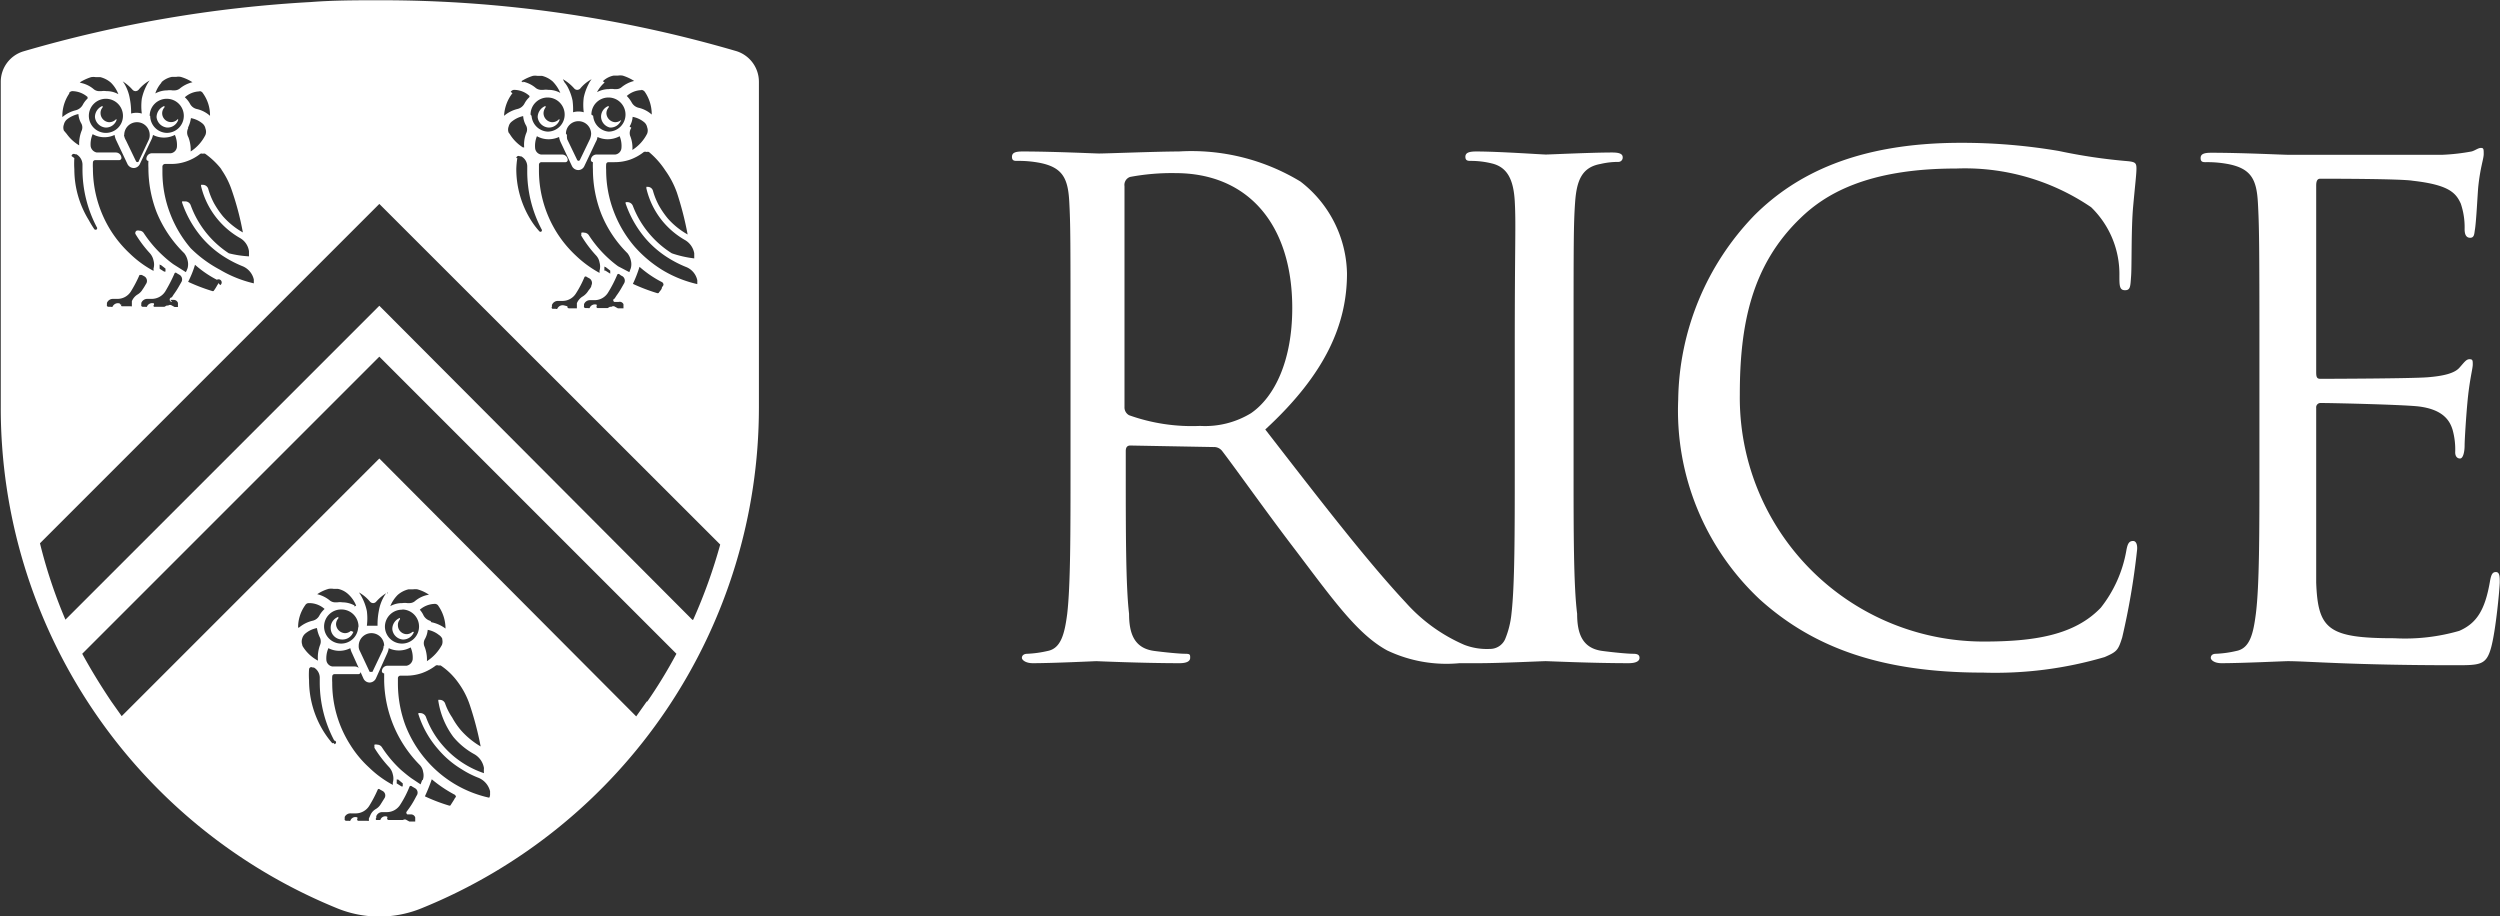
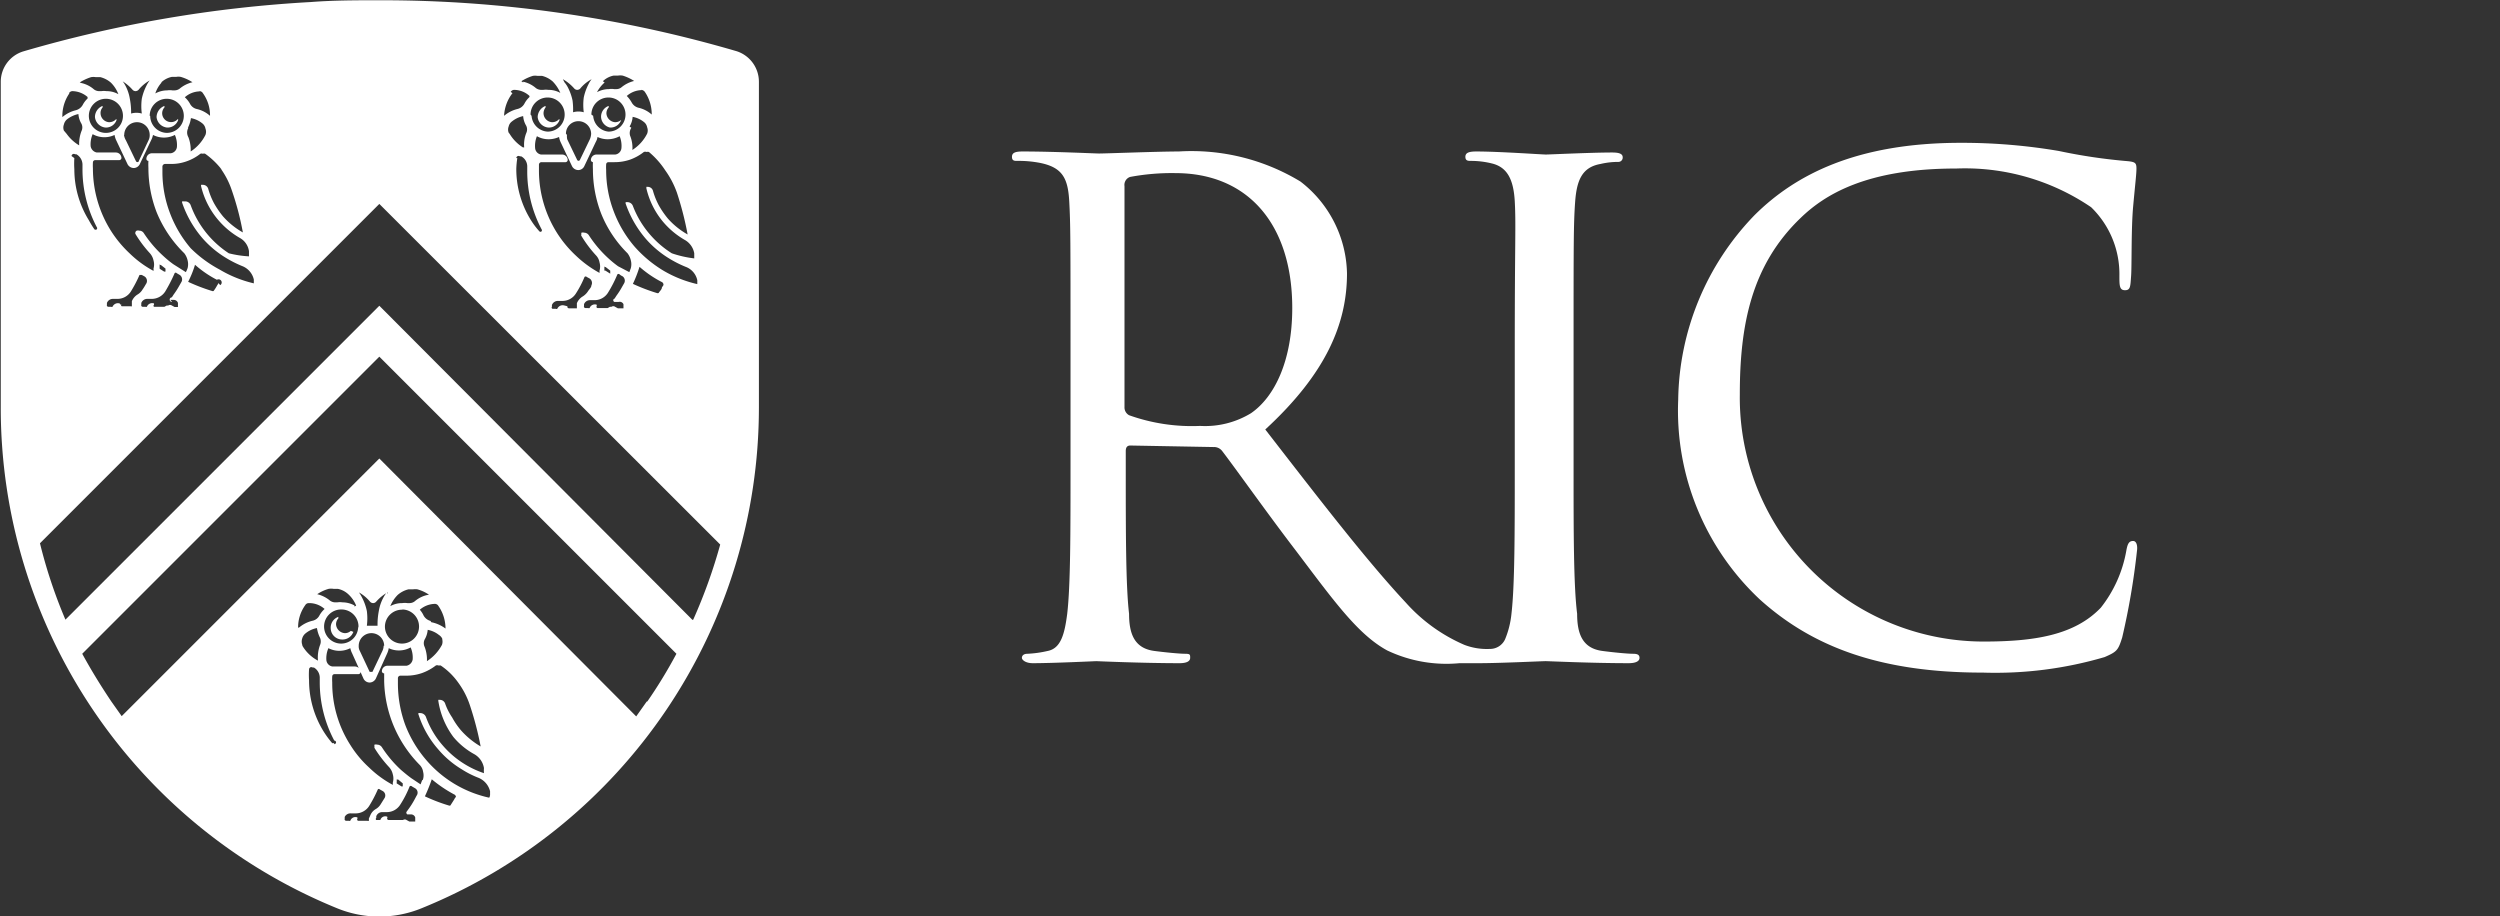
<svg xmlns="http://www.w3.org/2000/svg" id="Layer_1" data-name="Layer 1" viewBox="0 0 98.2 36">
  <rect x="0" y="0" width="98.2" height="36" fill="#333333" stroke="none" />
  <defs>
    <style>.cls-1{fill:#fff;}</style>
  </defs>
  <title>Rice_Logo_Reverse_White</title>
  <path class="cls-1" d="M99.3,34.3c-.16,0-.22.1-.27.39a5,5,0,0,1-1,2.23C97,38,95.42,38.25,93.43,38.25a9.58,9.58,0,0,1-9.58-9.71c0-2.71.45-5.07,2.39-6.93.93-.9,2.57-1.94,6.1-1.94a8.81,8.81,0,0,1,5.31,1.52,3.66,3.66,0,0,1,1.11,2.7c0,.37,0,.56.22.56s.21-.16.24-.56,0-1.85.08-2.73.13-1.27.13-1.49-.05-.26-.35-.29a21.56,21.56,0,0,1-2.7-.4,22.67,22.67,0,0,0-3.85-.32c-4.09,0-6.5,1.25-8.1,2.84a10.62,10.62,0,0,0-3,7.25,10.16,10.16,0,0,0,3.21,7.85c2.1,1.89,4.78,2.87,8.76,2.87a15.22,15.22,0,0,0,4.78-.61c.48-.21.53-.26.69-.77a28.23,28.23,0,0,0,.58-3.4C99.48,34.48,99.43,34.3,99.3,34.3Z" transform="translate(-15.51 -13.05)" />
-   <path class="cls-1" d="M113.55,35.52c-.14,0-.19.1-.24.4-.19,1.08-.51,1.61-1.2,1.91a7.67,7.67,0,0,1-2.55.29c-2.6,0-3-.35-3.07-2.18,0-.56,0-3.63,0-4.54V29.07a.17.17,0,0,1,.18-.19c.45,0,3.08.06,3.8.13,1,.11,1.27.56,1.38.93a2.89,2.89,0,0,1,.1.88c0,.13.06.24.19.24s.18-.29.18-.51.06-1.16.11-1.69c.08-.88.21-1.33.21-1.49s0-.21-.13-.21-.21.13-.4.34-.61.32-1.25.37-3.87.06-4.21.06c-.14,0-.16-.08-.16-.27V20.34c0-.19.05-.27.16-.27.29,0,3.18,0,3.63.08,1.43.16,1.7.48,1.89.9a2.89,2.89,0,0,1,.15,1c0,.21.06.34.22.34s.16-.16.18-.29c.06-.32.11-1.48.14-1.75.08-.74.21-1.06.21-1.25s0-.24-.11-.24-.24.11-.37.14a8,8,0,0,1-1.14.13c-.61,0-5.89,0-6.08,0s-1.8-.08-3-.08c-.29,0-.42.05-.42.21s.1.16.21.16a4.37,4.37,0,0,1,.9.08c.88.18,1.09.61,1.14,1.51s.06,1.59.06,5.73V31.4c0,2.55,0,4.65-.14,5.76-.1.77-.23,1.36-.77,1.46a4.18,4.18,0,0,1-.79.11c-.16,0-.21.08-.21.16s.13.21.42.21c.8,0,2.47-.08,2.6-.08.77,0,2.55.16,6.56.16,1,0,1.24,0,1.43-.69s.34-2.36.34-2.57S113.7,35.52,113.55,35.52Z" transform="translate(-15.51 -13.05)" />
  <path class="cls-1" d="M79.65,38.73c-.23,0-.82-.06-1.19-.11-.8-.1-1-.69-1-1.46-.14-1.11-.14-3.21-.14-5.76V26.73c0-4.14,0-4.88.06-5.73s.26-1.38,1-1.51a3,3,0,0,1,.7-.08.17.17,0,0,0,.17-.18c0-.14-.14-.19-.42-.19-.8,0-2.47.08-2.6.08S74.37,19,73.5,19c-.29,0-.43.05-.43.21s.11.16.22.16a3.41,3.41,0,0,1,.82.1c.58.14.85.59.9,1.49s0,1.59,0,5.73V31.4c0,2.55,0,4.65-.13,5.76a3.53,3.53,0,0,1-.25,1,.65.65,0,0,1-.6.38,2.47,2.47,0,0,1-1-.16,6.58,6.58,0,0,1-2.3-1.66c-1.54-1.65-3.35-4-5.52-6.8,2.39-2.2,3.21-4.16,3.21-6.13a4.66,4.66,0,0,0-1.83-3.61A8.25,8.25,0,0,0,61.81,19c-.82,0-2.84.08-3.13.08-.13,0-1.81-.08-3-.08-.29,0-.42.05-.42.21s.1.16.21.16a4.37,4.37,0,0,1,.9.08c.88.18,1.09.61,1.14,1.51s.05,1.59.05,5.73V31.4c0,2.55,0,4.65-.13,5.76-.1.77-.24,1.36-.77,1.46a4.29,4.29,0,0,1-.79.11c-.16,0-.22.08-.22.16s.14.21.43.21c.79,0,2.47-.08,2.49-.08s1.81.08,3.27.08c.29,0,.42-.08.42-.21s0-.16-.21-.16-.82-.06-1.19-.11c-.8-.1-1-.69-1-1.46-.13-1.11-.13-3.21-.13-5.76v-.63c0-.14.05-.22.18-.22l3.27.06a.4.4,0,0,1,.34.16c.53.69,1.78,2.46,2.9,3.92,1.51,2,2.44,3.29,3.58,3.91a5.42,5.42,0,0,0,2.84.5h.78c.79,0,2.47-.08,2.6-.08s1.8.08,3.26.08c.29,0,.43-.08.43-.21S79.81,38.73,79.65,38.73Zm-15-9.45a3.46,3.46,0,0,1-2,.5,7.33,7.33,0,0,1-2.79-.42.35.35,0,0,1-.18-.32V20.36A.33.33,0,0,1,59.9,20a8.89,8.89,0,0,1,1.78-.15c2.84,0,4.59,2,4.59,5.3C66.27,27.21,65.58,28.64,64.65,29.28Z" transform="translate(-15.51 -13.05)" />
  <path class="cls-1" d="M39.47,18.06a.44.44,0,0,0,.44-.3s0-.06,0,0a.36.36,0,0,1-.24.09.37.37,0,0,1-.34-.34.34.34,0,0,1,.09-.24,0,0,0,0,0,0-.06.45.45,0,0,0-.3.44A.45.45,0,0,0,39.47,18.06Z" transform="translate(-15.51 -13.05)" />
  <path class="cls-1" d="M37.05,18.06a.44.44,0,0,0,.44-.3s0-.06-.05,0a.37.37,0,0,1-.25.09.36.36,0,0,1-.33-.34.38.38,0,0,1,.08-.24,0,0,0,0,0,0-.06.48.48,0,0,0-.31.44A.46.46,0,0,0,37.05,18.06Z" transform="translate(-15.51 -13.05)" />
  <path class="cls-1" d="M22.07,18.06a.44.44,0,0,0,.44-.3s0-.06-.05,0a.35.35,0,0,1-.58-.25.34.34,0,0,1,.09-.24,0,0,0,0,0,0-.06.48.48,0,0,0-.31.44A.46.46,0,0,0,22.07,18.06Z" transform="translate(-15.51 -13.05)" />
  <path class="cls-1" d="M44.44,15.06a49.62,49.62,0,0,0-14-2c-.91,0-1.82,0-2.72.07a50.13,50.13,0,0,0-11.3,1.94,1.25,1.25,0,0,0-.88,1.2v12.8A21.22,21.22,0,0,0,28.76,48.73a4.38,4.38,0,0,0,3.3,0A21.23,21.23,0,0,0,45.32,29.06V16.26A1.26,1.26,0,0,0,44.44,15.06Zm-2.8,4.68a3.51,3.51,0,0,1,.46.88,12.61,12.61,0,0,1,.42,1.64,0,0,0,0,1,0,0s0,0,0,0h0a3,3,0,0,1-.78-.63,3.54,3.54,0,0,1-.35-.51,2.83,2.83,0,0,1-.23-.57.21.21,0,0,0-.21-.16h0a.1.1,0,0,0-.05,0,0,0,0,0,0,0,.06,3.16,3.16,0,0,0,.67,1.33,3.21,3.21,0,0,0,.83.69.75.75,0,0,1,.38.53h0l0,.2a0,0,0,0,1,0,0s0,0,0,0h0A4.26,4.26,0,0,1,41.9,23a3.79,3.79,0,0,1-.86-.74,3.75,3.75,0,0,1-.67-1.12.23.23,0,0,0-.21-.15h-.07a.08.08,0,0,0,0,0,.08.08,0,0,0,0,.07,4.22,4.22,0,0,0,.77,1.35,3.9,3.9,0,0,0,.93.79,4.41,4.41,0,0,0,.65.33.72.72,0,0,1,.46.53c0,.05,0,.1,0,.15s0,0,0,0,0,0,0,0h0a4.66,4.66,0,0,1-1.35-.54,4.83,4.83,0,0,1-1.12-.94,4.63,4.63,0,0,1-.81-1.37,4.53,4.53,0,0,1-.3-1.63,1.62,1.62,0,0,1,0-.22.09.09,0,0,1,.09-.09h.23a1.87,1.87,0,0,0,.62-.1,1.91,1.91,0,0,0,.54-.3.15.15,0,0,1,.11,0,.16.16,0,0,1,.09,0A3.26,3.26,0,0,1,41.64,19.74Zm-.07,4.51-.06.09c0,.08-.09.15-.13.22a.1.1,0,0,1-.07,0h0a7.24,7.24,0,0,1-.94-.36l0,0a0,0,0,0,1,0,0,4.9,4.9,0,0,0,.26-.67s0,0,0,0h0a4.23,4.23,0,0,0,.86.59A.12.12,0,0,1,41.57,24.25Zm-1.89.66h.13A.16.16,0,0,1,40,25l0,.16v0H39.9l-.12,0h0l-.11-.06a.12.12,0,0,0-.14,0l-.06,0-.09.05H39a.05.05,0,0,1-.05-.08v0a0,0,0,0,0,0-.05.22.22,0,0,0-.28.13h0a.07.07,0,0,1-.06,0h-.1a.06.06,0,0,1-.06-.08l0-.07h0a.25.25,0,0,1,.23-.16h.18a.62.62,0,0,0,.53-.29,4.89,4.89,0,0,0,.37-.72.06.06,0,0,1,.09,0,.41.41,0,0,0,.11.07.21.21,0,0,1,.07.27l-.08.14a3.17,3.17,0,0,1-.23.36l-.07.11A.06.06,0,0,0,39.68,24.91Zm-.85.31h0Zm-1.15-.17a.23.23,0,0,0-.28.13h0a.07.07,0,0,1-.06,0h-.1a.05.05,0,0,1-.05-.08l0-.07a.25.25,0,0,1,.24-.16h.17a.62.62,0,0,0,.53-.29,4,4,0,0,0,.34-.65.06.06,0,0,1,.09,0l.11.06a.21.21,0,0,1,.07.27c0,.08-.09.16-.14.24a.66.66,0,0,1-.21.2.56.56,0,0,0-.22.26l0,.11,0,.09h0s0,0,0,0h-.31a.06.06,0,0,1-.06-.08v0A0,0,0,0,0,37.68,25.05Zm-.07.17Zm1.64-1.54s0-.09,0-.14,0,0,.05,0l.18.14a0,0,0,0,1,0,0l0,.12s0,0,0,0l-.19-.12A0,0,0,0,1,39.25,23.68Zm.54-.17a4.16,4.16,0,0,1-.39-.32,4.65,4.65,0,0,1-.76-.9.22.22,0,0,0-.18-.1.2.2,0,0,0-.11,0,.07.07,0,0,0,0,.06.06.06,0,0,0,0,.07,4.71,4.71,0,0,0,.57.76.53.53,0,0,1,.14.28.58.58,0,0,1,0,.32l0,.09s0,0,0,0h0a4.35,4.35,0,0,1-.93-.68,4.55,4.55,0,0,1-.74-.89,4.6,4.6,0,0,1-.71-2.45c0-.08,0-.16,0-.24a.1.1,0,0,1,.1-.09h0l.3,0h.65a.09.09,0,0,0,.08-.08.22.22,0,0,0-.22-.22H37l-.24,0a.28.28,0,0,1-.23-.25,1,1,0,0,1,.07-.47l0,0h0a.93.93,0,0,0,.46.12,1,1,0,0,0,.41-.09h0s0,0,0,0a.76.76,0,0,0,.06.2l.45.95a.28.28,0,0,0,.24.15.26.26,0,0,0,.24-.15l.45-.95a.53.53,0,0,0,.07-.2s0,0,0,0h0a.93.93,0,0,0,.4.09,1,1,0,0,0,.47-.12h0l0,0a1,1,0,0,1,.07.47.28.28,0,0,1-.24.25l-.23,0h-.51a.22.22,0,0,0-.22.22.09.09,0,0,0,.08.08s0,0,0,0,0,0,0,0a2.62,2.62,0,0,0,0,.28,4.83,4.83,0,0,0,.32,1.73A4.6,4.6,0,0,0,40.16,23h0a.72.72,0,0,1,.13.28.61.61,0,0,1,0,.3l-.06.16,0,0h0Zm-4-4.25a.09.09,0,0,1,.14-.07l.05,0a.45.45,0,0,1,.24.42v.16a4.87,4.87,0,0,0,.56,2.28.07.07,0,0,1,0,.09.06.06,0,0,1-.08,0,3,3,0,0,1-.34-.45,3.8,3.8,0,0,1-.57-2A3.4,3.4,0,0,1,35.83,19.26Zm-.3-1a.33.33,0,0,1,0-.24.34.34,0,0,1,.13-.2,1.06,1.06,0,0,1,.44-.21h0s0,0,0,0a.85.85,0,0,0,.12.38.33.33,0,0,1,0,.29,1.23,1.23,0,0,0-.08.56s0,0,0,0h-.05A1.61,1.61,0,0,1,35.53,18.31Zm.86-.71a.67.67,0,1,1,.67.67A.67.67,0,0,1,36.39,17.6Zm1.39.75a.49.49,0,0,1,.49-.49.5.5,0,0,1,.5.49.59.59,0,0,1-.05.22l-.39.81a.06.06,0,0,1-.11,0l-.39-.81h0A.59.59,0,0,1,37.78,18.35Zm1-.75a.67.67,0,1,1,.67.67A.67.67,0,0,1,38.81,17.6Zm1.5.47a.85.85,0,0,0,.12-.38,0,0,0,0,1,0,0h0a1,1,0,0,1,.44.2.34.34,0,0,1,.13.21.35.35,0,0,1,0,.25,1.62,1.62,0,0,1-.58.64h0s0,0,0,0a1.24,1.24,0,0,0-.09-.56A.37.37,0,0,1,40.31,18.07Zm.46-1.44h0a.19.19,0,0,1,.14.08,1.56,1.56,0,0,1,.27.89v0a0,0,0,0,1,0,0h0a1.16,1.16,0,0,0-.53-.27.42.42,0,0,1-.26-.21,1.18,1.18,0,0,0-.19-.25l0,0,0,0a.91.91,0,0,1,.58-.23Zm-1.51-.34a.85.85,0,0,1,.42-.22h.17a.58.58,0,0,1,.19,0,1.85,1.85,0,0,1,.45.21s0,0,0,0,0,0,0,0a1.24,1.24,0,0,0-.5.25.31.31,0,0,1-.21.07h-.08a.65.65,0,0,0-.2,0,1,1,0,0,0-.47.12h0a.05.05,0,0,1,0,0s0,0,0,0A1.31,1.31,0,0,1,39.26,16.29Zm-1.57-.08h0a1.78,1.78,0,0,1,.45.37.16.16,0,0,0,.11.05.17.17,0,0,0,.12-.05,1.49,1.49,0,0,1,.45-.37h0l0,0a.08.08,0,0,1,0,0,1.07,1.07,0,0,0-.13.21,2.05,2.05,0,0,0-.18.51,2.24,2.24,0,0,0,0,.58,0,0,0,0,1,0,0h0a.75.75,0,0,0-.42,0h0a0,0,0,0,1,0,0A2.78,2.78,0,0,0,38,17a2.05,2.05,0,0,0-.18-.51,1.1,1.1,0,0,0-.14-.21s0,0,0,0Zm-1.63.08a1.85,1.85,0,0,1,.45-.21.55.55,0,0,1,.18,0h.18a1,1,0,0,1,.42.22,1.48,1.48,0,0,1,.3.45,0,0,0,0,1,0,0s0,0,0,0h0a.94.94,0,0,0-.47-.12.71.71,0,0,0-.2,0h-.07a.36.36,0,0,1-.22-.07,1.13,1.13,0,0,0-.5-.25l0,0A.05.05,0,0,1,36.06,16.29Zm-.42.42a.16.16,0,0,1,.14-.08h0a.91.91,0,0,1,.59.23.05.05,0,0,1,0,.06.92.92,0,0,0-.19.25.42.42,0,0,1-.27.21,1.27,1.27,0,0,0-.53.27h0s0,0,0,0v0A1.57,1.57,0,0,1,35.64,16.71Zm-11.4,3a3.18,3.18,0,0,1,.45.88,11.15,11.15,0,0,1,.43,1.64,0,0,0,0,1,0,0s0,0,0,0h0a3,3,0,0,1-.78-.63,3.54,3.54,0,0,1-.35-.51,2.83,2.83,0,0,1-.23-.57.22.22,0,0,0-.22-.16h0l-.06,0a.13.13,0,0,0,0,.06,3.18,3.18,0,0,0,.68,1.33,3.21,3.21,0,0,0,.83.69.71.71,0,0,1,.37.53h0l0,.2a0,0,0,0,1,0,0l0,0h0A4.26,4.26,0,0,1,24.5,23,3.81,3.81,0,0,1,23,21.11a.23.23,0,0,0-.21-.15h-.07a.1.1,0,0,0-.05,0,.08.08,0,0,0,0,.07,4.22,4.22,0,0,0,.77,1.35,3.9,3.9,0,0,0,.93.79,4.41,4.41,0,0,0,.65.33.74.74,0,0,1,.46.53c0,.05,0,.1,0,.15s0,0,0,0l0,0h0a4.71,4.71,0,0,1-1.34-.54A4.83,4.83,0,0,1,23,22.8a4.63,4.63,0,0,1-.81-1.37,4.53,4.53,0,0,1-.3-1.63v-.22a.11.11,0,0,1,.1-.09h.23a1.77,1.77,0,0,0,.61-.1,1.83,1.83,0,0,0,.55-.3.14.14,0,0,1,.1,0,.12.12,0,0,1,.09,0A3.08,3.08,0,0,1,24.24,19.74Zm-.08,4.51a.41.41,0,0,1-.05.09,1.64,1.64,0,0,1-.14.22.07.07,0,0,1-.06,0h0a7.24,7.24,0,0,1-.94-.36l0,0v0a3.91,3.91,0,0,0,.27-.67s0,0,0,0h0a4.23,4.23,0,0,0,.86.59A.12.12,0,0,1,24.16,24.25Zm-1.89.66h.14a.17.17,0,0,1,.16.12l0,.16v0H22.5l-.13,0h0l-.11-.06a.12.12,0,0,0-.14,0l-.06,0-.09.05h-.41a.05.05,0,0,1,0-.08v0a0,0,0,0,0,0-.05.22.22,0,0,0-.28.13h0a.08.08,0,0,1-.06,0h-.1a.06.06,0,0,1-.06-.08l0-.07h0a.25.25,0,0,1,.23-.16h.18a.63.63,0,0,0,.53-.29,6.1,6.1,0,0,0,.37-.72.05.05,0,0,1,.08,0l.12.07a.21.21,0,0,1,.07.27l-.08.14a3.17,3.17,0,0,1-.23.36l-.07.11A.06.06,0,0,0,22.27,24.91Zm-.85.31Zm-1.14-.17a.23.23,0,0,0-.28.13h0a.07.07,0,0,1-.06,0h-.1a.06.06,0,0,1-.06-.08l0-.07a.25.25,0,0,1,.23-.16h.18a.62.62,0,0,0,.53-.29,5,5,0,0,0,.34-.65s.05,0,.09,0l.11.06a.21.21,0,0,1,.07.27c-.05.08-.09.16-.15.24a.55.55,0,0,1-.2.2.56.56,0,0,0-.22.26l0,.11,0,.09h0a.07.07,0,0,1-.05,0h-.31c-.05,0-.08,0-.06-.08v0A0,0,0,0,0,20.28,25.05Zm-.07.17Zm1.64-1.54s0-.09,0-.14,0,0,.05,0l.18.14a0,0,0,0,1,0,0s0,.08,0,.12a0,0,0,0,1-.05,0l-.19-.12A0,0,0,0,1,21.85,23.68Zm.54-.17a4.16,4.16,0,0,1-.39-.32,4.7,4.7,0,0,1-.77-.9.21.21,0,0,0-.18-.1.19.19,0,0,0-.1,0,.1.1,0,0,0-.05.06.1.1,0,0,0,0,.07,4.71,4.71,0,0,0,.57.76.62.62,0,0,1,.14.28.58.58,0,0,1,0,.32.36.36,0,0,1,0,.09,0,0,0,0,1,0,0h0a4.11,4.11,0,0,1-.93-.68,4.55,4.55,0,0,1-.74-.89,4.6,4.6,0,0,1-.71-2.45,1.93,1.93,0,0,1,0-.24.09.09,0,0,1,.09-.09h0l.3,0h.64a.09.09,0,0,0,.09-.08.22.22,0,0,0-.22-.22h-.51l-.24,0a.3.3,0,0,1-.24-.25,1,1,0,0,1,.08-.47l0,0h0a.93.93,0,0,0,.46.12.9.9,0,0,0,.4-.09h0a.05.05,0,0,1,0,0,.76.76,0,0,0,.06.2l.45.95a.28.28,0,0,0,.24.15.27.27,0,0,0,.24-.15l.45-.95a.8.8,0,0,0,.07-.2,0,0,0,0,1,0,0h0a.94.94,0,0,0,.86,0h0s0,0,0,0a1,1,0,0,1,.08.47.28.28,0,0,1-.24.25l-.23,0h-.51a.22.22,0,0,0-.22.22.08.08,0,0,0,.08.08h0s0,0,0,0a2.62,2.62,0,0,0,0,.28,4.83,4.83,0,0,0,.32,1.73A4.77,4.77,0,0,0,22.75,23h0a.72.72,0,0,1,.13.28.61.61,0,0,1,0,.3,1.11,1.11,0,0,1-.07.16s0,0,0,0h0Zm-4-4.25a.09.09,0,0,1,.14-.07l.05,0a.47.47,0,0,1,.24.42v.16a4.87,4.87,0,0,0,.56,2.28.07.07,0,0,1,0,.09.08.08,0,0,1-.09,0A3.72,3.72,0,0,1,19,21.7a3.8,3.8,0,0,1-.57-2A3.4,3.4,0,0,1,18.43,19.26Zm-.3-1a.33.33,0,0,1,0-.24.37.37,0,0,1,.12-.2,1.1,1.1,0,0,1,.45-.21h0s0,0,0,0a.85.85,0,0,0,.12.38.33.33,0,0,1,0,.29,1.4,1.4,0,0,0-.09.56s0,0,0,0,0,0,0,0h0A1.61,1.61,0,0,1,18.13,18.31ZM19,17.6a.67.67,0,1,1,.67.67A.67.67,0,0,1,19,17.6Zm1.39.75a.49.49,0,1,1,1,0,.44.44,0,0,1-.05.22l-.38.81c0,.05-.09.05-.11,0l-.39-.81h0A.59.59,0,0,1,20.38,18.35Zm1-.75a.67.67,0,1,1,.67.67A.67.67,0,0,1,21.41,17.6Zm1.5.47a1.21,1.21,0,0,0,.12-.38,0,0,0,0,1,0,0h0a1,1,0,0,1,.44.2.34.34,0,0,1,.13.21.35.35,0,0,1,0,.25A1.65,1.65,0,0,1,23,19h0s0,0,0,0a1.4,1.4,0,0,0-.09-.56A.37.37,0,0,1,22.91,18.07Zm.46-1.44h0a.16.16,0,0,1,.13.08,1.49,1.49,0,0,1,.28.89v0a0,0,0,0,1,0,0h0a1.16,1.16,0,0,0-.53-.27.4.4,0,0,1-.26-.21,1,1,0,0,0-.2-.25s0,0,0,0,0,0,0,0a.91.91,0,0,1,.58-.23Zm-1.51-.34a.85.85,0,0,1,.42-.22h.17a.5.5,0,0,1,.18,0,1.75,1.75,0,0,1,.46.21s0,0,0,0,0,0,0,0a1.24,1.24,0,0,0-.5.25.34.34,0,0,1-.22.07h-.07a.65.65,0,0,0-.2,0,1,1,0,0,0-.47.12h0l0,0s0,0,0,0A1.19,1.19,0,0,1,21.86,16.29Zm-1.57-.08h0a1.78,1.78,0,0,1,.45.37.16.16,0,0,0,.11.05.17.17,0,0,0,.12-.05,1.58,1.58,0,0,1,.44-.37h0s0,0,0,0,0,0,0,0a1.07,1.07,0,0,0-.13.21,2.05,2.05,0,0,0-.18.51,2.24,2.24,0,0,0,0,.58s0,0,0,0h0a.75.75,0,0,0-.42,0h0a0,0,0,0,1,0,0,2.78,2.78,0,0,0-.05-.58,1.7,1.7,0,0,0-.17-.51,1.1,1.1,0,0,0-.14-.21s0,0,0,0Zm-1.63.08a1.85,1.85,0,0,1,.45-.21.55.55,0,0,1,.18,0h.18a1,1,0,0,1,.42.22,1.29,1.29,0,0,1,.29.45s0,0,0,0l0,0h0a.94.94,0,0,0-.47-.12.68.68,0,0,0-.2,0h-.07a.34.34,0,0,1-.22-.07,1.13,1.13,0,0,0-.5-.25l0,0A.05.05,0,0,1,18.66,16.29Zm-.42.42a.16.16,0,0,1,.14-.08h0a.94.94,0,0,1,.59.23,0,0,0,0,1,0,.06.92.92,0,0,0-.19.25.44.44,0,0,1-.27.21,1.27,1.27,0,0,0-.53.27h0s0,0,0,0v0A1.57,1.57,0,0,1,18.24,16.71Zm9,21a0,0,0,0,1,0,0v0a1.49,1.49,0,0,1,.28-.89.16.16,0,0,1,.13-.08h.05a.91.91,0,0,1,.58.23l0,0v0a1,1,0,0,0-.2.25.4.4,0,0,1-.26.21,1.26,1.26,0,0,0-.53.26Zm5.2-.27a.44.44,0,0,1-.27-.21A.92.92,0,0,0,32,37,0,0,0,0,1,32,37a.94.94,0,0,1,.59-.23h0a.16.16,0,0,1,.14.08,1.57,1.57,0,0,1,.28.89v0s0,0,0,0h0A1.38,1.38,0,0,0,32.45,37.49Zm.45.69a.36.36,0,0,1,0,.25,1.73,1.73,0,0,1-.59.64h0s0,0,0,0a1.4,1.4,0,0,0-.09-.56.33.33,0,0,1,0-.29.89.89,0,0,0,.12-.38s0,0,0,0h0a1,1,0,0,1,.44.2A.36.36,0,0,1,32.9,38.18Zm-.57-1.71a1.13,1.13,0,0,0-.5.25.34.34,0,0,1-.22.07h-.07a.68.68,0,0,0-.2,0,.94.94,0,0,0-.47.12h0l0,0s0,0,0,0a1.35,1.35,0,0,1,.29-.44,1,1,0,0,1,.42-.22h.18a.55.55,0,0,1,.18,0,1.54,1.54,0,0,1,.45.21.05.05,0,0,1,0,0Zm-1,.57a.67.67,0,1,1-.67.67A.67.67,0,0,1,31.34,37Zm-.6-.67a1.64,1.64,0,0,0-.14.22,1.7,1.7,0,0,0-.17.51,2.78,2.78,0,0,0-.05.58,0,0,0,0,1,0,0h0l-.21,0-.21,0h0v0a2.24,2.24,0,0,0,0-.58,2.05,2.05,0,0,0-.18-.51,1.59,1.59,0,0,0-.13-.22s0,0,0,0,0,0,0,0h0a1.58,1.58,0,0,1,.44.37.17.17,0,0,0,.12.05.16.16,0,0,0,.11-.05,1.78,1.78,0,0,1,.45-.37h0s0,0,0,0S30.75,36.36,30.74,36.37Zm-.12,2.09a.5.5,0,0,1-.05.21l-.39.82s-.08,0-.11,0l-.38-.81h0a.38.38,0,0,1-.05-.21.49.49,0,0,1,1,0Zm-1-.75a.67.67,0,1,1-.67-.67A.67.67,0,0,1,29.59,37.71Zm-.15-.83,0,0h0a1,1,0,0,0-.47-.12.65.65,0,0,0-.2,0h-.07a.34.34,0,0,1-.22-.07,1.24,1.24,0,0,0-.5-.25s0,0,0,0,0,0,0,0a1.54,1.54,0,0,1,.45-.21.58.58,0,0,1,.19,0h.17a.85.85,0,0,1,.42.22,1.23,1.23,0,0,1,.3.44S29.44,36.87,29.44,36.88Zm-2.05,1.54a.38.38,0,0,1,0-.24.39.39,0,0,1,.13-.2,1,1,0,0,1,.45-.21h0a0,0,0,0,1,0,0,1.29,1.29,0,0,0,.12.38.37.37,0,0,1,0,.29A1.4,1.4,0,0,0,28,39s0,0,0,0h0A1.54,1.54,0,0,1,27.39,38.42Zm1.25,3.86a.06.06,0,0,1-.08,0,3.72,3.72,0,0,1-.33-.45,3.81,3.81,0,0,1-.57-2,3.15,3.15,0,0,1,0-.44.09.09,0,0,1,.14-.07l.05,0a.47.47,0,0,1,.23.43v.16a4.88,4.88,0,0,0,.57,2.28A.07.07,0,0,1,28.64,42.28Zm.82,3ZM30,45.2l0,.09h0a.07.07,0,0,1-.06,0H29.6a.05.05,0,0,1-.05-.08v0a0,0,0,0,0,0-.05.21.21,0,0,0-.28.13h0a.08.08,0,0,1-.06,0h-.1a.06.06,0,0,1-.06-.08l0-.07A.25.25,0,0,1,29.3,45h.18a.63.63,0,0,0,.53-.29,5,5,0,0,0,.34-.65.05.05,0,0,1,.08,0l.11.06a.2.2,0,0,1,.08.27l-.15.24a.55.55,0,0,1-.2.2.51.51,0,0,0-.22.26Zm.67.13Zm1.19-1-.08.15a3.17,3.17,0,0,1-.23.36l-.08.11s0,.09.05.09h.13a.17.17,0,0,1,.17.12l0,.16s0,0,0,0h-.11l-.12,0h0l-.11-.06a.12.12,0,0,0-.14,0l-.06,0-.09,0h-.41a.06.06,0,0,1-.06-.08l0,0a.05.05,0,0,0,0-.05.2.2,0,0,0-.27.13h0s0,0-.06,0h-.1a.05.05,0,0,1,0-.08l0-.07h0a.25.25,0,0,1,.24-.16h.17a.62.62,0,0,0,.53-.29,4.08,4.08,0,0,0,.37-.72.06.06,0,0,1,.09,0l.12.07A.2.2,0,0,1,31.87,44.31Zm-.77-.52a.58.58,0,0,0,0-.14,0,0,0,0,1,.06,0l.18.15s0,0,0,0,0,.08,0,.12a0,0,0,0,1-.05,0l-.19-.12A.08.08,0,0,1,31.1,43.79Zm1-.11-.06.16,0,0h0l-.36-.24c-.14-.1-.27-.21-.4-.32a4.65,4.65,0,0,1-.76-.9.22.22,0,0,0-.18-.1.23.23,0,0,0-.11,0,.09.09,0,0,0,0,.06.17.17,0,0,0,0,.07,4.77,4.77,0,0,0,.58.76.62.62,0,0,1,.14.28.58.58,0,0,1,0,.32l0,.09s0,0,0,0h0a4.11,4.11,0,0,1-.93-.68,4.22,4.22,0,0,1-.74-.89,4.51,4.51,0,0,1-.71-2.45,1.93,1.93,0,0,1,0-.24.09.09,0,0,1,.09-.09h0l.29,0h.65a.08.08,0,0,0,.08-.08.22.22,0,0,0-.22-.22H28.8l-.23,0a.28.28,0,0,1-.24-.25,1,1,0,0,1,.08-.47s0,0,0,0h0a.94.94,0,0,0,.86,0h0a0,0,0,0,1,0,0,.8.8,0,0,0,.07.2l.45,1a.27.27,0,0,0,.24.15.28.28,0,0,0,.24-.15l.45-1a.76.76,0,0,0,.06-.2.05.05,0,0,1,0,0h0a.9.9,0,0,0,.4.09.93.93,0,0,0,.46-.12h0s0,0,0,0a1,1,0,0,1,.08.47.3.3,0,0,1-.24.25l-.24,0h-.51a.22.22,0,0,0-.22.22.09.09,0,0,0,.09.08h0v.3A4.83,4.83,0,0,0,32,43.1h0a.49.49,0,0,1,.13.27A.54.54,0,0,1,32.12,43.68Zm1.3.68-.05.09-.14.22a.08.08,0,0,1-.06,0h0a6.73,6.73,0,0,1-.94-.36l0,0v0a6.69,6.69,0,0,0,.27-.67s0,0,0,0h0a5.12,5.12,0,0,0,.87.59A.12.12,0,0,1,33.42,44.36Zm1.32,0,0,0h0a4.53,4.53,0,0,1-2.46-1.48,4.67,4.67,0,0,1-.82-1.37,4.74,4.74,0,0,1-.29-1.63v-.22a.1.1,0,0,1,.1-.09h.22a1.87,1.87,0,0,0,.62-.1,2,2,0,0,0,.55-.3.13.13,0,0,1,.1,0l.09,0a2.66,2.66,0,0,1,.68.66,3.21,3.21,0,0,1,.46.88,12.56,12.56,0,0,1,.43,1.64,0,0,0,0,1,0,0h0a3.13,3.13,0,0,1-.77-.63,2.89,2.89,0,0,1-.35-.51A2.35,2.35,0,0,1,33,40.7a.22.22,0,0,0-.22-.16h0a.1.1,0,0,0-.05,0,.13.13,0,0,0,0,.06A3.18,3.18,0,0,0,33.32,42a2.85,2.85,0,0,0,.83.68.77.77,0,0,1,.37.54h0a1.18,1.18,0,0,0,0,.2s0,0,0,0l0,0h0a3.68,3.68,0,0,1-.75-.35,3.63,3.63,0,0,1-.87-.74,3.52,3.52,0,0,1-.66-1.12.24.24,0,0,0-.21-.15H32a.1.1,0,0,0-.05,0,.06.06,0,0,0,0,.06,3.83,3.83,0,0,0,.77,1.36,3.72,3.72,0,0,0,.93.79,3.61,3.61,0,0,0,.65.33.77.77,0,0,1,.46.53l0,.15S34.74,44.37,34.74,44.37Zm6.2-3.77-.41.58L30.41,31.06,20.29,41.18l-.41-.58c-.41-.61-.79-1.23-1.14-1.87L30.41,27.06,42.08,38.73A19.07,19.07,0,0,1,40.94,40.6Zm1.8-3.21L30.41,25.06,18.08,37.39a19.54,19.54,0,0,1-1-3L30.41,21.06,43.8,34.44A20.75,20.75,0,0,1,42.74,37.39Z" transform="translate(-15.51 -13.05)" />
  <path class="cls-1" d="M29.29,37.83a.34.34,0,0,1-.24.09.37.37,0,0,1-.34-.34.34.34,0,0,1,.09-.24,0,0,0,0,0,0-.06.45.45,0,0,0-.3.44.45.45,0,0,0,.45.45.45.45,0,0,0,.44-.3A0,0,0,0,0,29.29,37.83Z" transform="translate(-15.51 -13.05)" />
-   <path class="cls-1" d="M31.33,38.17a.45.45,0,0,0,.44-.3,0,0,0,0,0-.06,0,.34.34,0,0,1-.24.09.35.35,0,0,1-.33-.34.33.33,0,0,1,.08-.24s0-.07,0-.06a.47.47,0,0,0-.3.44A.45.45,0,0,0,31.33,38.17Z" transform="translate(-15.51 -13.05)" />
  <path class="cls-1" d="M19.65,18.06a.44.44,0,0,0,.44-.3s0-.06-.05,0a.37.37,0,0,1-.25.09.36.36,0,0,1-.33-.34.33.33,0,0,1,.08-.24s0-.07,0-.06a.47.47,0,0,0-.3.44A.46.46,0,0,0,19.65,18.06Z" transform="translate(-15.51 -13.05)" />
</svg>